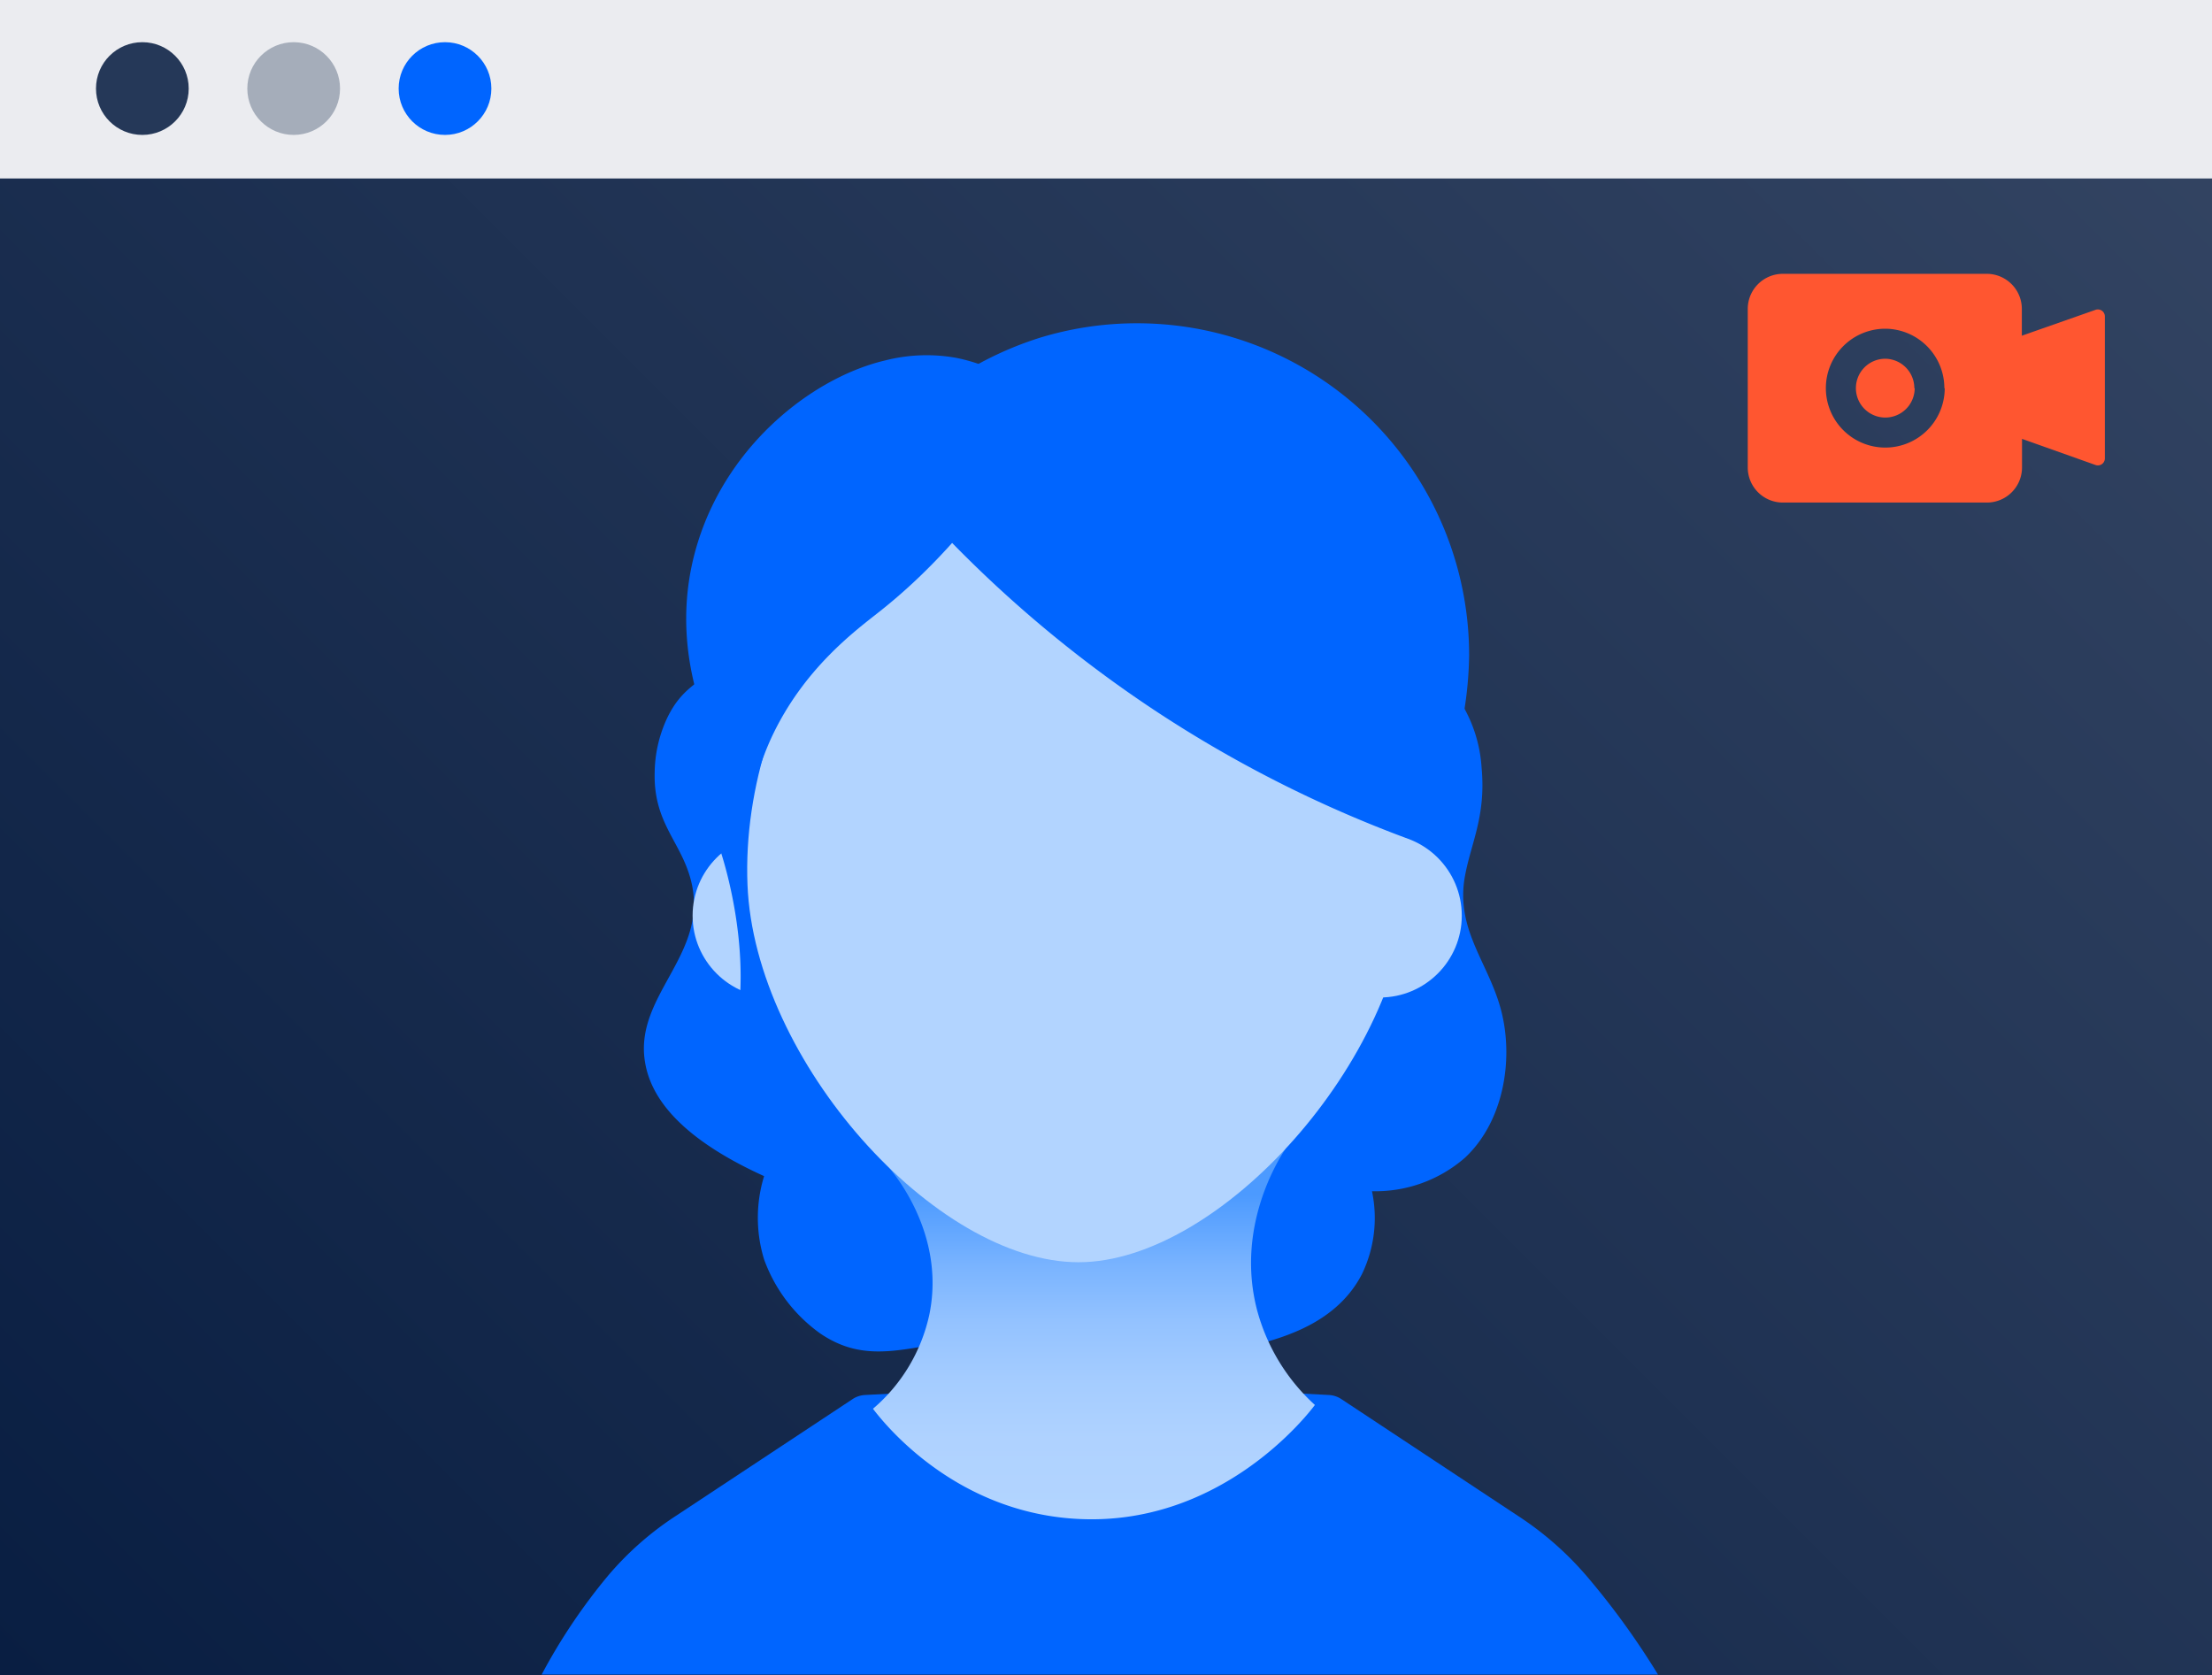
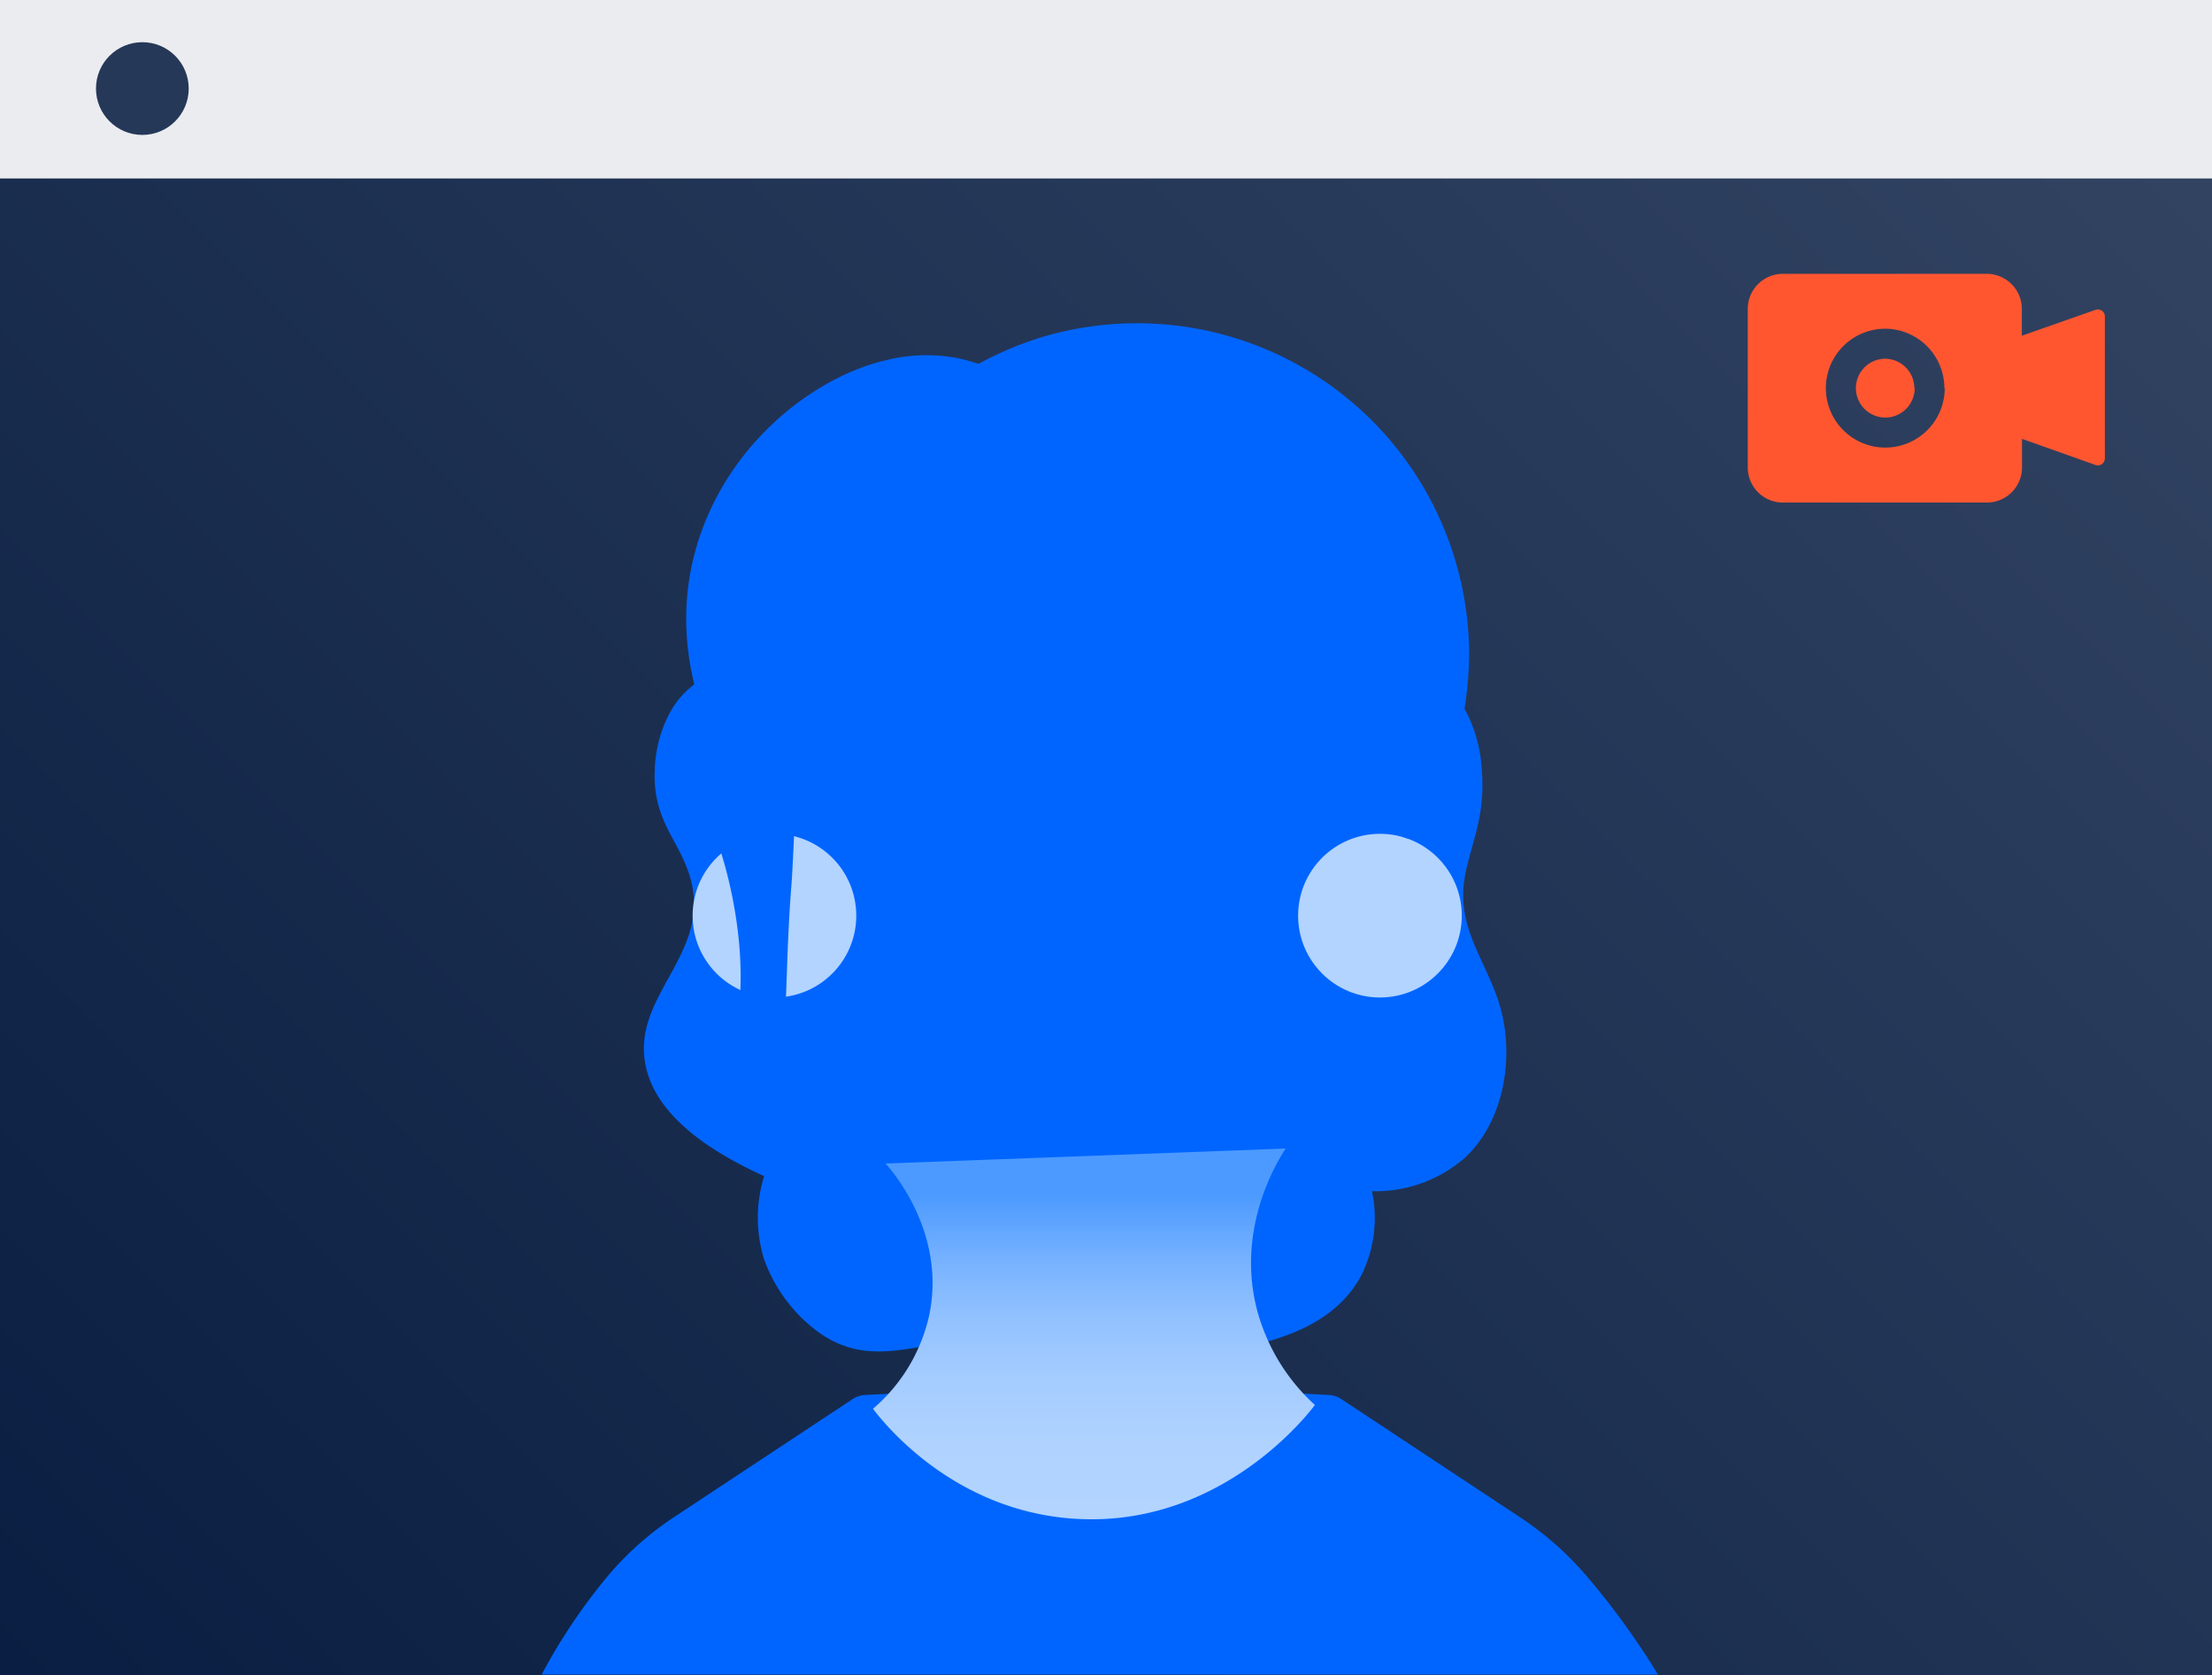
<svg xmlns="http://www.w3.org/2000/svg" viewBox="0 0 243.81 184.62">
  <rect x="0" y="0" width="243.81" height="184.62" fill="#808080" stroke="none" />
  <defs>
    <style>.cls-1{fill:url(#linear-gradient);}.cls-2{fill:#0065ff;}.cls-3{fill:url(#linear-gradient-2);}.cls-4{fill:#b2d4ff;}.cls-5{fill:#ebecf0;}.cls-6{fill:#253858;}.cls-7{fill:#a5adba;}.cls-8{fill:#ff5630;}</style>
    <linearGradient id="linear-gradient" x1="14.8" y1="199.42" x2="229.01" y2="-14.8" gradientUnits="userSpaceOnUse">
      <stop offset="0" stop-color="#091e42" />
      <stop offset="1" stop-color="#344563" />
    </linearGradient>
    <linearGradient id="linear-gradient-2" x1="-1018.63" y1="645.5" x2="-1017.9" y2="645.5" gradientTransform="matrix(0, 54.14, 54.14, 0, -34829.53, 55280.37)" gradientUnits="userSpaceOnUse">
      <stop offset="0" stop-color="#4c9aff" />
      <stop offset="0.06" stop-color="#5aa2ff" />
      <stop offset="0.2" stop-color="#7ab4ff" />
      <stop offset="0.35" stop-color="#93c2ff" />
      <stop offset="0.51" stop-color="#a4ccff" />
      <stop offset="0.68" stop-color="#afd2ff" />
      <stop offset="0.88" stop-color="#b2d4ff" />
    </linearGradient>
  </defs>
  <title>Video Call</title>
  <g id="Layer_2" data-name="Layer 2">
    <g id="Software">
      <rect id="_Rectangle_" data-name="&lt;Rectangle&gt;" class="cls-1" width="243.81" height="184.62" />
      <path class="cls-2" d="M167.35,167.1,147.84,154.2a2.74,2.74,0,0,0-1.37-.45l-25.56-1.33-25.56,1.33a2.74,2.74,0,0,0-1.37.45L74.46,167.1A34.45,34.45,0,0,0,67,173.69l0,0a64,64,0,0,0-7.3,10.88H182.75a85.11,85.11,0,0,0-7.88-10.88l-.22-.25A35.24,35.24,0,0,0,167.35,167.1Z" />
      <path class="cls-2" d="M87.22,52.82c-3.44,1.1-7.5,3.07-8.88,6.77-1.75,4.66,3,8.32.85,12.91-1.37,2.87-3.72,2.62-5.65,6.63a14.51,14.51,0,0,0-1.38,6c-.15,5.48,2.8,7.55,3.94,11.69,2.29,8.29-6.27,12.77-5,20.27.59,3.56,3.4,8.12,13.12,12.54a15.64,15.64,0,0,0,0,9.18A17.23,17.23,0,0,0,90.45,147c7.19,4.83,12.73-.93,28.3-.11,10.22.54,13,3.28,20.46,1.12,2.88-.83,8.3-2.48,10.92-7.61a14.22,14.22,0,0,0,1.09-9.11,15,15,0,0,0,10.23-3.67c4.22-3.92,5.4-10.66,4.05-16.09-1.31-5.26-5-8.88-4.08-14.68.64-3.85,2.4-6.76,1.88-12.28a15.51,15.51,0,0,0-1.87-6.44c-1.84-3.2-3.47-2.92-4.49-5.05-2.12-4.45,3.95-8.8,2.24-13.47-1.63-4.44-6.74-4.28-8.88-6.77-7.91-1.09-7.57-6-15.56-6s-8,6-16,6-8.25-6.63-16.21-6S95.13,51.73,87.22,52.82Z" />
      <path class="cls-3" d="M144.93,154.85c-.68.92-10.4,13.59-26.5,12.54-13.42-.87-21.07-10.62-22.21-12.12a18.87,18.87,0,0,0,6.23-10.46c1.8-9-4.14-15.79-4.84-16.57l44.1-1.65c-.83,1.26-5.52,8.66-3.16,17.78A21.76,21.76,0,0,0,144.93,154.85Z" />
      <circle class="cls-4" cx="85.36" cy="100.92" r="9.02" />
      <circle class="cls-4" cx="152.1" cy="100.92" r="9.02" />
      <path class="cls-2" d="M87.72,82.79c0,4.15-.13,8.13-.32,11.92s-.24,3.2-.43,6.81c-.54,10.12,0,12.73-2.17,15.18-1.38,1.56-3.56,2.72-4.4,2.14s.4-3,.92-6.58c1.26-8.83-1.66-17.72-1.91-18.48a15.24,15.24,0,0,1-1.25-6.16c.07-1.6.22-5,2.66-6.33C82.76,80.25,85.54,80.87,87.72,82.79Z" />
-       <path class="cls-4" d="M155.32,97.52c-.78,19.34-20.88,41.6-36.44,41.6-15.78,0-35.71-22.24-36.49-41.6C81.52,76.09,97.61,52,118.85,52S156.18,76.09,155.32,97.52Z" />
      <path class="cls-2" d="M76.93,59.73c3.44-11,12.87-18.18,20.62-20a18.44,18.44,0,0,1,7.89-.28,19,19,0,0,1,10.06,5.61C108.76,56.73,102,63.4,97,67.36c-2.66,2.11-8.44,6.31-12,14a31.57,31.57,0,0,0-2.27,7.11C82,87.47,72.17,74.94,76.93,59.73Z" />
      <path class="cls-2" d="M125.34,35.63a36.59,36.59,0,0,1,36.59,36.59,41.21,41.21,0,0,1-1.22,9.4,32.34,32.34,0,0,1-5.48,10.84A136.51,136.51,0,0,1,126.83,78a136.85,136.85,0,0,1-30.62-28A37.77,37.77,0,0,1,114.6,37.23,36.56,36.56,0,0,1,125.34,35.63Z" />
      <rect class="cls-5" width="243.81" height="19.67" />
      <circle class="cls-6" cx="15.69" cy="9.76" r="5.11" />
-       <circle class="cls-7" cx="32.37" cy="9.76" r="5.11" />
-       <circle class="cls-2" cx="49.05" cy="9.76" r="5.11" />
      <path class="cls-8" d="M231,34.14,222.85,37v-3A3.87,3.87,0,0,0,219,30.18H196.51a3.87,3.87,0,0,0-3.87,3.87V51.52a3.87,3.87,0,0,0,3.87,3.87H219a3.87,3.87,0,0,0,3.87-3.87V48.37L231,51.26a.77.77,0,0,0,1-.73V34.87A.77.77,0,0,0,231,34.14Zm-16.65,8.64a6.55,6.55,0,1,1-6.55-6.55A6.55,6.55,0,0,1,214.31,42.79Zm-3.31,0a3.24,3.24,0,1,1-3.24-3.24A3.24,3.24,0,0,1,211,42.79Z" />
    </g>
  </g>
</svg>